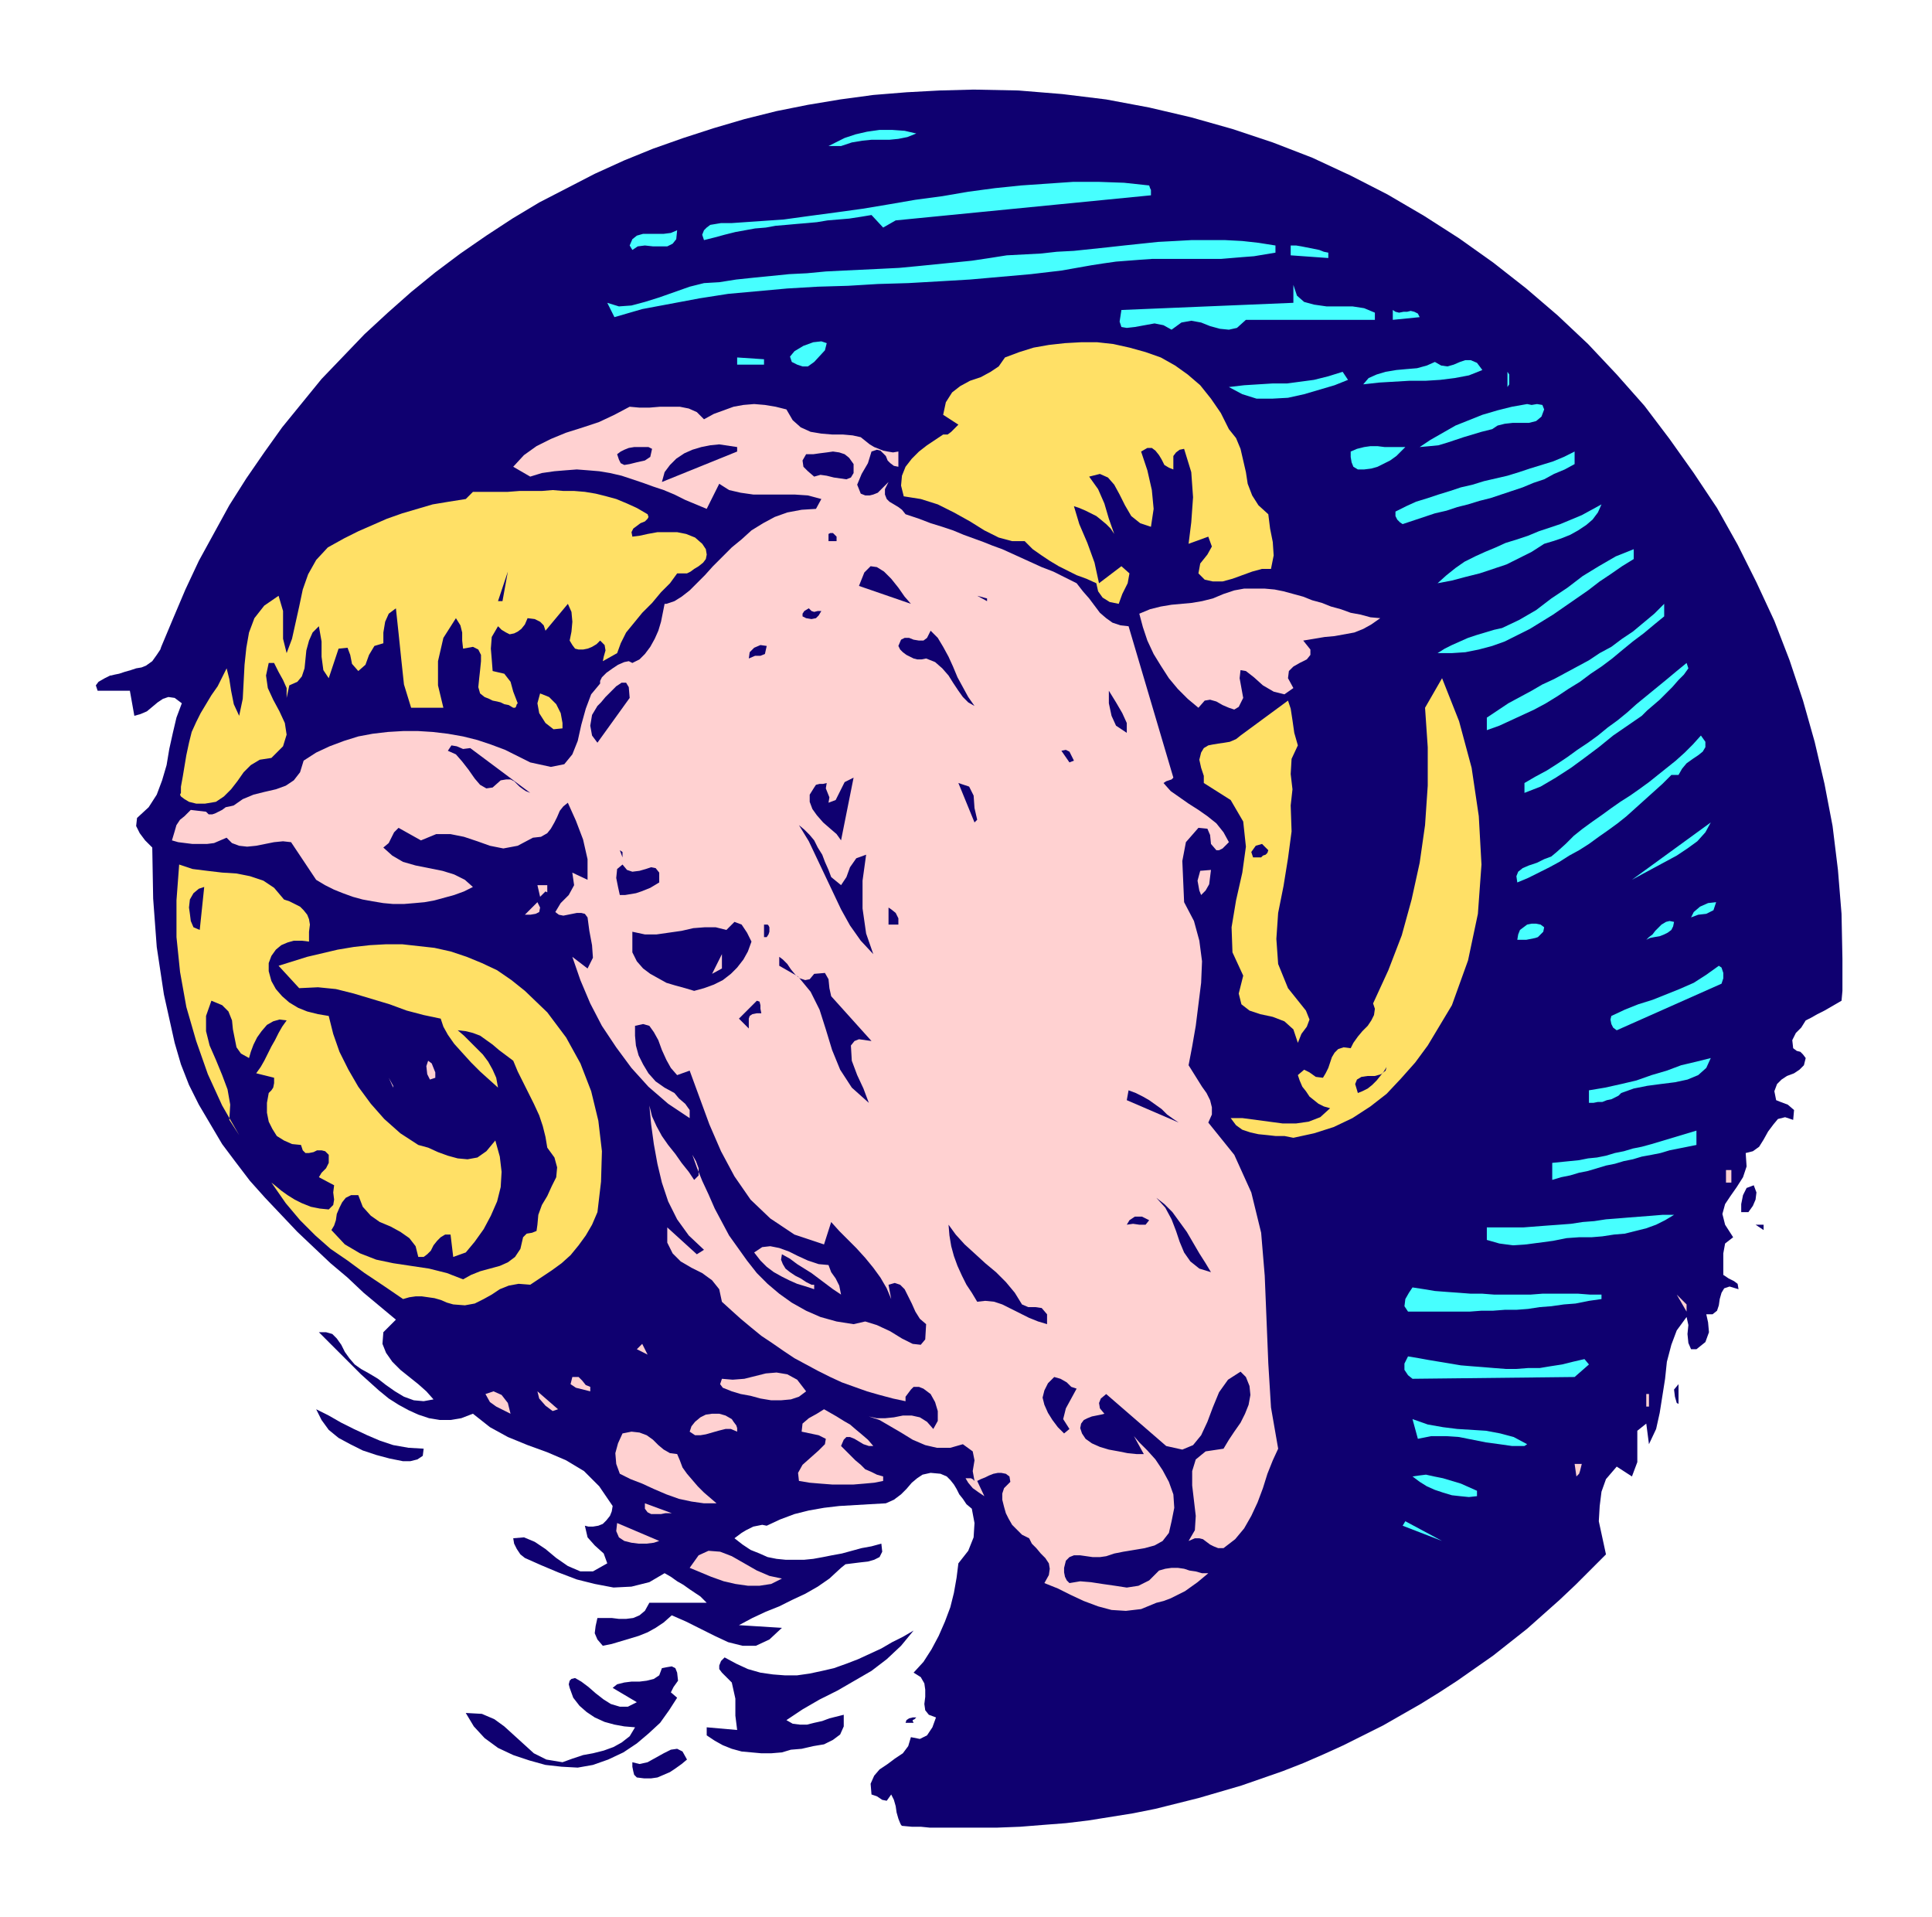
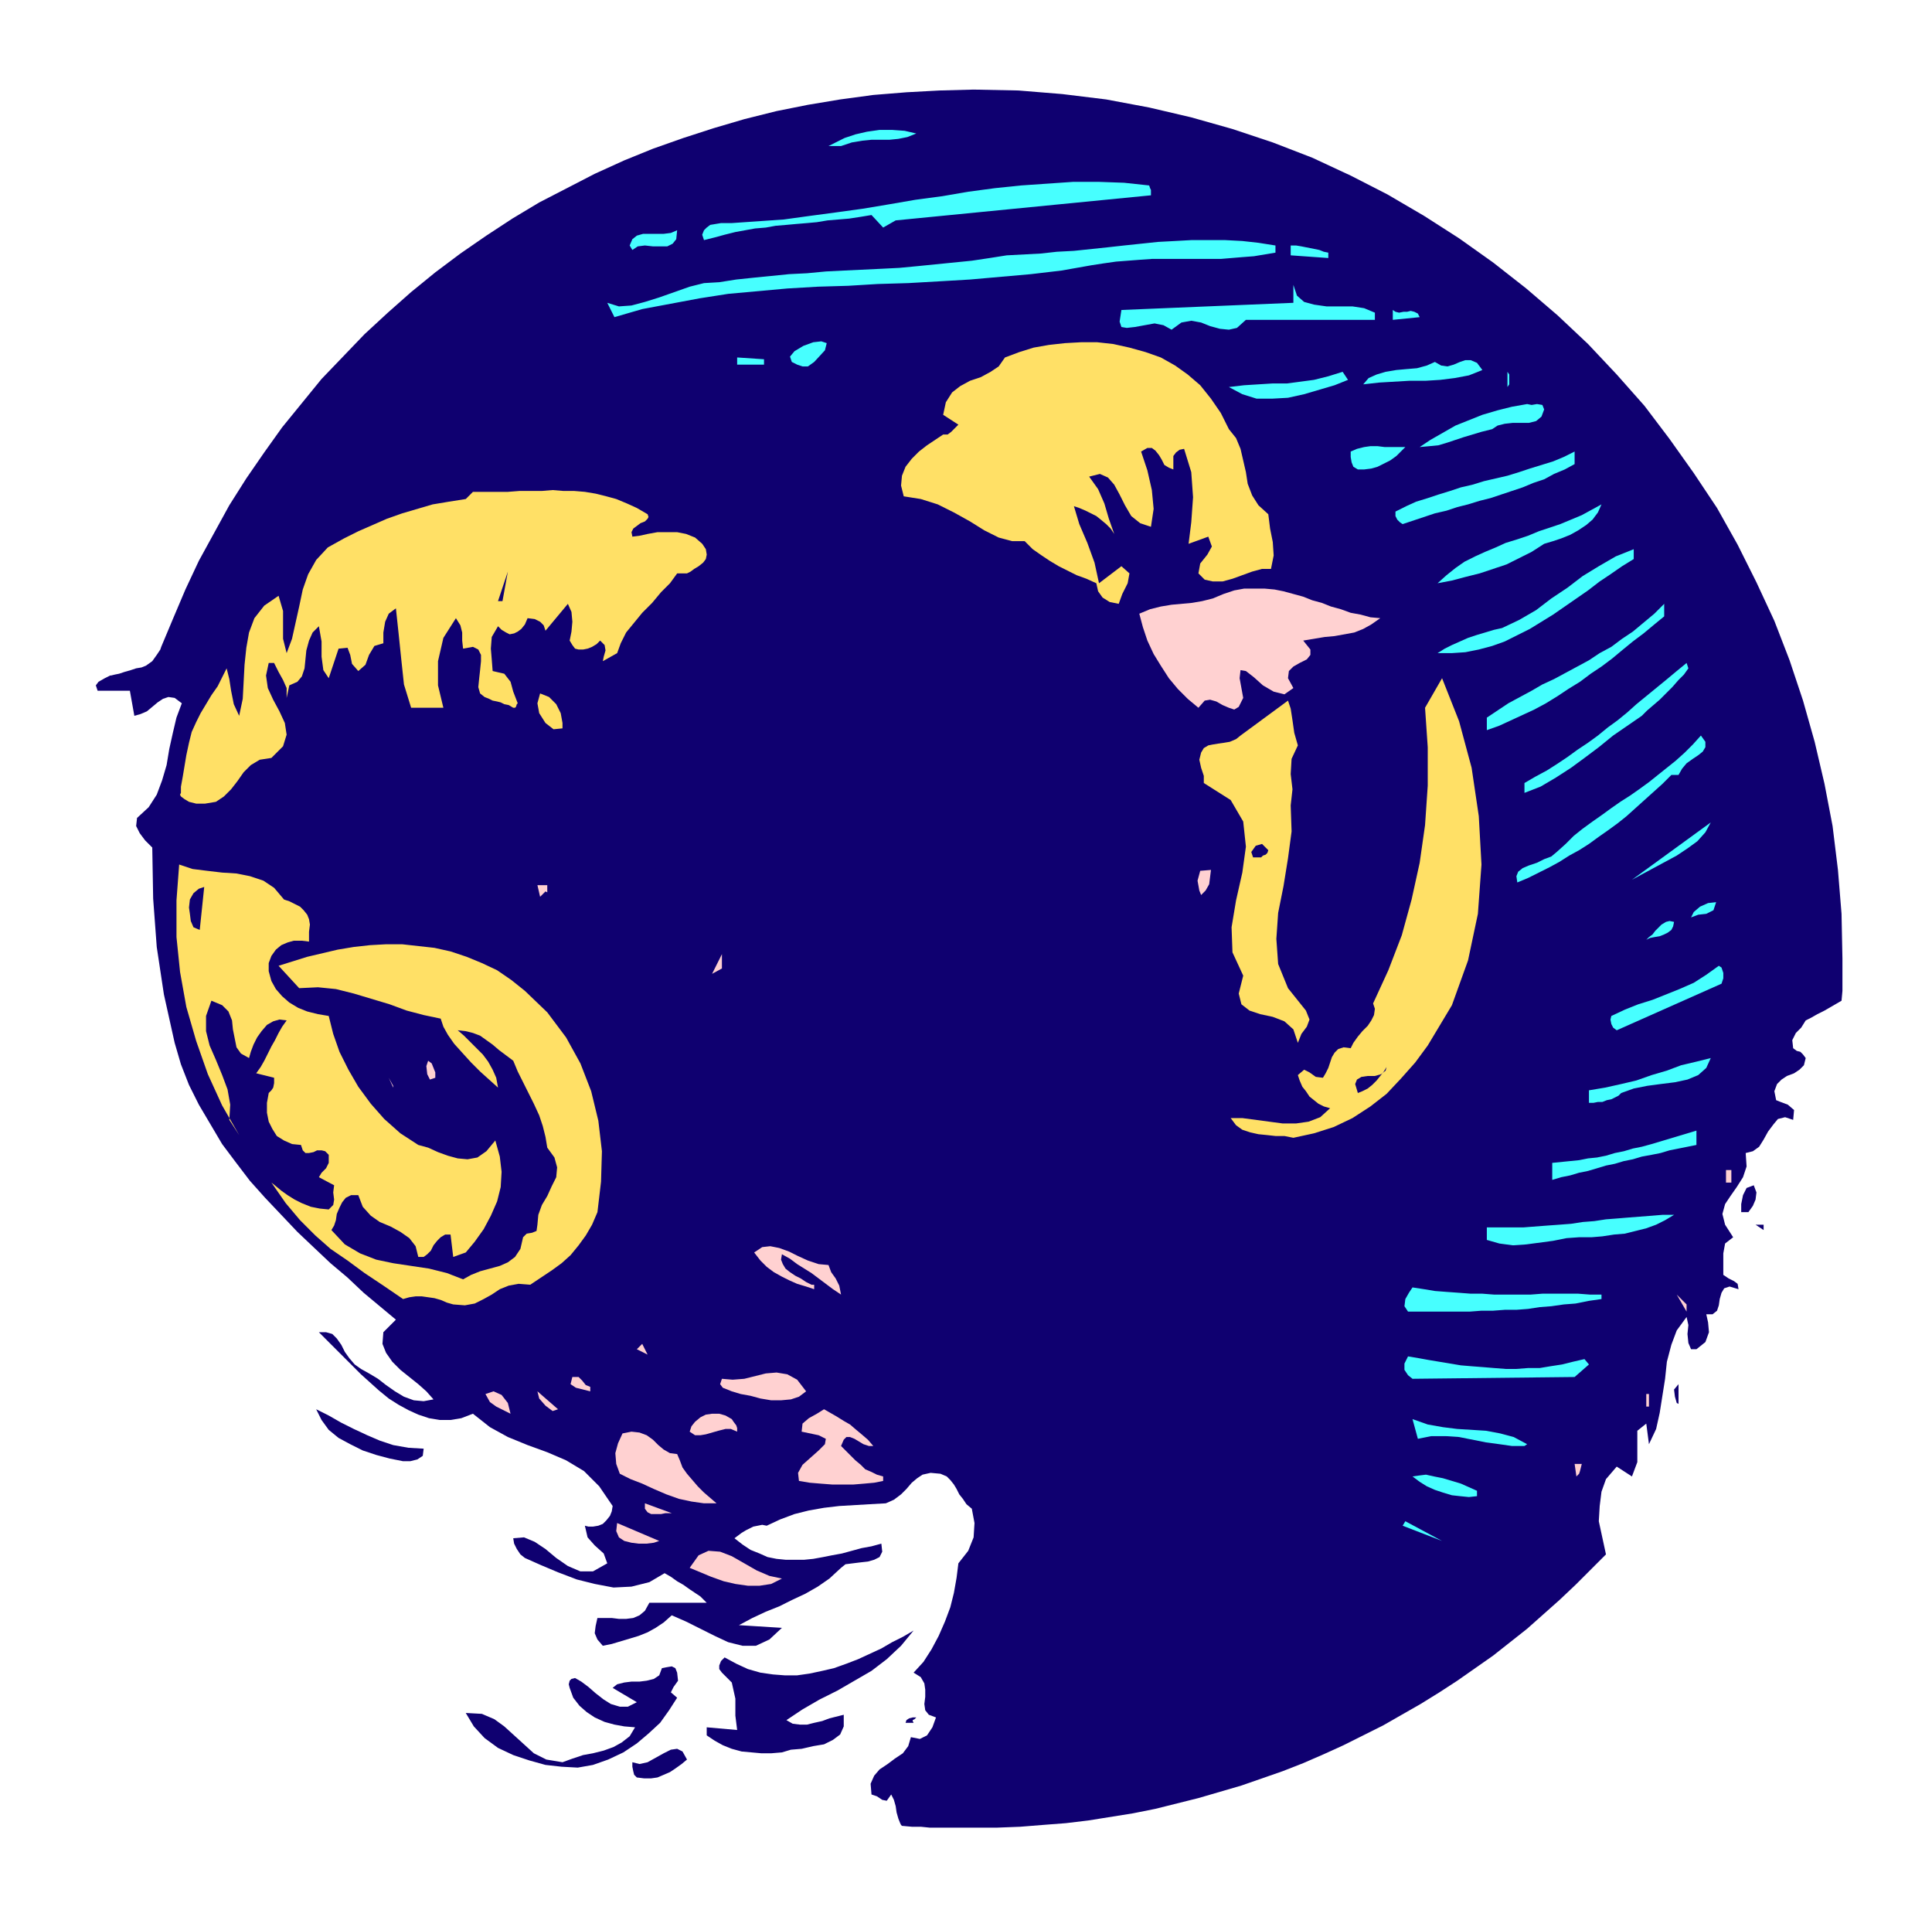
<svg xmlns="http://www.w3.org/2000/svg" fill-rule="evenodd" height="2.14in" preserveAspectRatio="none" stroke-linecap="round" viewBox="0 0 2157 2140" width="2.157in">
  <style>.pen1{stroke:none}.brush2{fill:#0f0070}.brush3{fill:#47ffff}.brush4{fill:#ffe066}.brush5{fill:#ffd1d1}</style>
  <path class="pen1 brush2" d="m1793 1735-17 17-17 17-18 17-18 16-18 16-19 15-19 15-20 14-20 14-20 13-21 13-21 12-21 12-22 11-22 11-22 10-23 10-23 9-23 8-23 8-24 7-24 7-24 6-24 6-25 5-25 4-25 4-25 3-26 2-25 2-26 1h-75l-10-1h-10l-11-1-1-1-1-2-2-5-2-7-1-7-2-7-2-4-1-2-5 7-5-1-6-4-6-2-1-12 4-9 6-7 9-6 8-6 9-6 6-8 3-10 10 2 8-4 6-9 4-11-8-3-4-5-1-7 1-8v-8l-1-7-4-7-8-5 11-12 9-14 8-15 7-16 6-16 4-16 3-17 2-16 11-14 6-15 1-16-3-16-6-5-4-6-4-5-3-6-3-5-4-5-4-4-7-3-11-1-9 2-6 4-6 5-6 7-6 6-8 6-9 4-18 1-17 1-17 1-17 2-17 3-16 4-16 6-15 7-5-1-5 1-5 1-4 2-4 2-5 3-4 3-4 3 9 7 9 6 10 4 9 4 10 2 10 1h21l10-1 11-2 10-2 11-2 11-3 11-3 11-2 11-3 1 9-3 6-6 3-7 2-9 1-8 1-8 1-5 4-13 12-13 9-14 8-15 7-14 7-15 6-15 7-15 8 48 3-14 13-15 7h-15l-16-4-15-7-16-8-16-8-16-7-9 8-9 6-9 5-10 4-10 3-10 3-10 3-10 2-6-7-3-7 1-8 2-9h16l8 1h8l8-1 7-3 6-5 5-9h64l-3-3-4-4-6-4-6-4-7-5-7-4-7-5-7-4-17 10-20 5-20 1-21-4-20-5-21-8-19-8-18-8-5-4-4-6-3-6-1-6 12-1 12 5 12 8 12 10 13 9 14 6h14l16-9-4-11-10-9-8-9-3-13 4 1h5l6-1 5-2 4-4 4-5 2-5 1-6-15-22-17-17-20-12-21-9-22-8-22-9-20-11-19-15-13 5-12 2h-12l-12-2-12-4-11-5-11-6-11-7-11-9-10-9-10-9-10-10-10-10-9-9-9-9-9-9h8l7 2 5 5 5 7 4 8 5 7 6 7 7 5 9 5 10 6 9 7 10 7 10 6 11 4 11 1 11-2-8-9-9-8-10-8-10-8-9-9-7-10-4-10 1-13 14-14-18-15-18-15-18-17-19-16-18-17-19-18-18-19-18-19-17-19-16-21-15-20-13-22-13-22-11-22-9-23-7-24-12-54-8-53-4-54-1-57-8-8-6-8-4-8 1-9 13-12 9-14 6-16 5-17 3-18 4-18 4-17 6-16-8-6-7-1-6 2-6 4-6 5-6 5-7 3-7 2-5-28h-36l-2-6 3-4 7-4 6-3h1l4-1 5-1 6-2 7-2 6-2 6-1 5-2 7-5 5-7 4-6 1-3 13-31 14-33 15-32 17-31 17-31 19-30 20-29 20-28 22-27 22-27 24-25 24-25 26-24 26-23 27-22 28-21 29-20 29-19 30-18 31-16 31-16 33-15 32-13 34-12 34-11 34-10 36-9 35-7 36-6 37-5 37-3 37-2 38-1 50 1 49 4 49 6 48 9 47 11 46 13 45 15 44 17 43 20 41 21 41 24 39 25 38 27 37 29 35 30 34 32 32 34 31 35 28 37 27 38 26 39 23 41 21 42 20 43 17 44 15 45 13 46 11 47 9 47 6 49 4 49 1 50v36l-1 11-19 11-8 4-7 4-4 2-2 1-5 8-6 6-4 8 1 9 4 3 4 1 3 3 3 4-2 8-5 5-6 4-8 3-6 4-5 5-3 8 2 10 5 2 8 3 7 6-1 11-9-3-8 2-5 6-6 8-5 9-5 8-7 5-8 2 1 15-4 12-7 11-7 10-6 9-3 11 3 12 9 14-9 7-2 11v24l6 4 6 3 4 3 1 6-10-3-6 2-3 5-2 7-1 7-2 6-5 4h-7l2 9 1 11-4 11-10 8h-6l-3-7-1-10 1-10-2-9-11 15-6 16-5 19-2 19-3 19-3 19-4 18-8 17-3-23-10 8v35l-6 16-17-11-12 14-5 14-2 16-1 17 8 37z" />
  <path class="pen1 brush3" d="m1023 149-10 4-10 2-10 1h-20l-10 1-12 2-12 4h-14l8-4 10-5 12-4 13-3 14-2h14l14 1 13 3zm262 69-285 28-14 8-13-14-12 2-13 2-12 1-12 1-12 2-11 1-12 1-11 1-12 1-11 2-12 1-11 2-11 2-12 3-11 3-12 3-2-6 2-5 3-3 4-3 6-1 6-1h12l29-2 29-2 29-4 30-4 29-4 30-5 29-5 30-4 29-5 30-4 29-3 29-2 29-2h29l28 1 28 3 1 3 1 2v6zm-529 39-1 10-4 5-6 3h-16l-9-1-8 1-6 4-3-5 3-7 5-4 7-2h23l8-1 7-3zm668 17v8l-12 2-12 2-13 1-12 1-12 1h-77l-14 1-13 1-13 1-14 2-13 2-34 6-34 4-34 3-34 3-34 2-35 2-34 1-33 2-34 1-34 2-33 3-33 3-32 5-32 6-32 6-31 9-8-16 13 4 14-1 15-4 16-5 17-6 17-6 16-4 17-1 19-3 19-2 20-2 20-2 20-1 21-2 20-1 21-1 21-1 20-1 21-2 20-2 20-2 20-2 20-3 19-3 19-1 19-1 18-2 19-1 19-2 19-2 18-2 19-2 19-2 19-1 18-1h38l19 1 18 2 19 3zm59 8v6l-42-3v-11h6l6 1 5 1 5 1 5 1 5 1 5 2 5 1zm52 67v8h-144l-10 9-9 2-10-1-11-3-10-4-11-2-11 2-11 8-9-5-10-2-11 2-11 2-9 1-6-1-2-6 2-13 192-8v-20l4 12 8 7 11 3 14 2h29l13 2 12 5zm50 5-30 3v-11l3 2 4 1 5-1h4l4-1 4 1 4 2 2 4zm-676 50-7 5h-6l-6-2-6-3-2-6 5-6 10-6 11-4 9-1 6 2-2 8-12 13z" />
  <path class="pen1 brush4" d="m1372 479 8 10 5 12 3 13 3 13 2 13 5 13 7 11 11 10 2 16 3 15 1 15-3 15h-10l-11 3-11 4-11 4-11 3h-11l-9-2-7-7 2-11 8-10 5-9-4-11-22 8 3-24 2-28-2-28-8-26-5 1-4 3-3 4v15l-5-2-5-3-3-6-3-5-4-5-4-3h-5l-7 4 7 21 5 22 2 21-3 20-12-4-10-8-7-12-6-12-6-11-7-8-9-4-12 3 10 14 7 16 5 17 6 17-4-6-5-5-6-5-5-4-6-3-6-3-7-3-6-2 6 20 9 21 8 22 5 23 25-19 9 8-2 11-6 12-4 11-10-2-8-5-5-7-2-9-11-5-11-4-10-5-10-5-10-6-9-6-10-7-9-9h-14l-15-4-16-8-16-10-18-10-18-9-19-6-19-3-3-12 1-11 4-10 7-9 8-8 9-7 9-6 9-6h5l4-3 4-4 4-4-17-11 3-14 7-11 9-7 11-6 12-4 11-6 9-6 7-10 16-6 16-5 17-3 18-2 18-1h18l18 2 18 4 18 5 17 6 16 9 14 10 14 12 12 15 11 16 9 18z" />
  <path class="pen1 brush3" d="M853 407h-30v-8l30 2v6zm802 6-15 6-16 3-16 2-16 1h-18l-17 1-17 1-18 2 6-7 9-4 10-3 12-2 11-1 12-1 11-3 9-4 7 4 7 1 7-2 7-3 6-2h6l7 3 6 8zm-150 11-15 6-17 5-17 5-18 4-18 1h-17l-16-5-15-8 17-2 16-1 16-1h16l15-2 15-2 16-4 16-5 6 9zm180 5-2 3v-17l2 3v11z" />
  <path class="pen1 brush4" d="M202 878v7l-1 2 1 2 4 3 5 3 4 1 4 1h10l12-2 9-6 8-8 7-9 7-10 8-8 10-6 13-2 13-13 4-13-2-13-6-13-7-13-6-13-2-14 3-14h6l5 10 5 9 4 9v11l3-14 9-4 5-6 3-9 1-10 1-10 3-11 4-9 7-7 3 17v17l2 15 6 9 11-33 10-1 3 8 2 10 7 8 8-7 4-11 6-10 10-3v-12l2-12 4-9 8-6 3 28 3 29 3 28 8 26h36l-6-25v-27l6-26 14-22 5 8 2 8v9l1 9 11-2 6 3 3 6v7l-1 10-1 9-1 10 2 7 5 4 5 2 4 2 5 1 4 1 4 2 5 1 5 3h2l1-1 1-3 1-1-5-13-3-11-7-9-13-3-1-13-1-12 1-13 7-12 4 4 5 3 4 2 5-1 4-2 4-3 4-5 3-7 8 1 6 3 4 4 2 6 25-30 4 9 1 11-1 11-2 10 3 5 3 4 4 1h5l5-1 5-2 5-3 4-4 5 5 1 6-2 7-1 5 16-9 4-11 6-12 9-11 9-11 11-11 10-12 10-10 8-11h11l4-2 4-3 5-3 5-4 3-4 1-5-1-6-4-6-8-7-10-4-10-2h-22l-11 2-9 2-8 1-1-5 2-4 4-3 4-3 5-2 3-3 1-2-1-3-12-7-11-5-12-5-11-3-12-3-12-2-12-1h-12l-12-1-12 1h-25l-13 1h-39l-8 8-19 3-18 3-17 5-17 5-17 6-16 7-16 7-16 8-18 10-13 14-9 16-6 17-4 19-4 18-4 18-6 16-4-16v-31l-5-17-16 11-11 14-6 16-3 17-2 19-1 19-1 19-4 19-6-13-3-15-2-13-3-12-5 10-5 10-7 10-6 10-6 10-5 10-5 11-3 12-3 14-2 12-2 12-2 11z" />
-   <path class="pen1 brush5" d="m230 906 3 3h4l3-1 4-2 4-2 4-3 5-1 4-1 10-7 12-5 12-3 13-3 11-4 9-6 7-9 4-13 14-9 15-7 16-6 16-5 16-3 17-2 17-1h17l16 1 17 2 17 3 16 4 15 5 16 6 14 7 14 7 23 5 15-3 9-11 6-15 4-18 5-18 6-16 10-12v-3l2-4 5-5 7-5 6-4 7-3 5-1 4 2 8-4 6-6 6-8 5-9 4-9 3-10 2-10 2-10h-6 8l9-3 8-5 9-7 8-8 9-9 9-10 10-10 11-11 11-9 11-10 13-8 13-7 14-5 16-3 16-1 6-11-15-4-15-1h-46l-14-2-13-3-11-7-14 28-12-5-12-5-12-6-12-5-12-4-11-4-12-4-12-4-13-3-12-2-12-1-13-1-13 1-12 1-14 2-13 4-19-11 12-13 14-10 16-8 17-7 19-6 18-6 17-8 17-9 11 1h11l12-1h22l10 2 9 4 8 8 11-6 11-4 11-4 11-2 12-1 12 1 12 2 12 3 7 12 9 8 11 5 12 2 12 1h12l11 1 9 2 5 4 5 4 5 3 5 2 5 2 5 1 6 1 6-1v17l-5-1-4-3-3-3-2-5-3-3-3-3-4-1-6 2-4 13-7 12-5 12 4 10 5 2h5l4-1 5-2 3-3 4-4 3-3 2-2 3 3 1 3-1 4v3-3l1-4-1-3-3-3-4 8v6l2 5 3 3 5 3 5 3 4 3 4 5 15 5 13 5 13 4 12 4 12 5 11 4 11 4 10 4 11 4 11 5 11 5 11 5 11 5 13 5 12 6 14 7 7 9 7 8 6 8 6 8 7 6 7 5 9 3 9 1 50 169-2 2-3 1-3 1-3 2 8 9 10 7 10 7 11 7 10 7 10 8 8 10 6 11-4 4-3 3-4 2h-3l-6-7-1-10-3-7-10-1-14 16-4 21 1 23 1 23 11 21 6 22 3 23-1 24-3 24-3 24-4 23-4 21 5 8 5 8 5 8 5 7 4 8 2 8v8l-4 9 29 36 19 42 11 45 4 48 2 49 2 49 3 49 8 46-6 13-6 15-5 16-6 16-7 15-8 14-10 12-13 10h-6l-5-2-4-2-4-3-4-3-4-1h-5l-7 3 7-12 1-16-2-17-2-17v-16l4-13 11-9 20-3 6-10 6-9 7-10 5-10 4-10 2-11-1-10-4-10-6-6-14 9-10 14-7 17-6 16-7 15-9 11-12 5-18-4-67-58-6 5-2 5 1 6 5 6-4 1-5 1-5 1-5 2-4 2-3 4-1 5 2 6 4 6 7 5 9 4 10 3 11 2 10 2 10 1h8l-11-20 6 7 9 9 9 10 8 12 7 13 5 14 1 15-3 15-3 13-7 9-9 5-11 3-12 2-12 2-10 2-9 3-7 1h-8l-7-1-7-1h-7l-5 2-4 4-2 8v5l1 5 2 4 3 3 12-2 12 1 13 2 14 2 13 2 13-2 12-6 11-11 7-2 7-1h7l7 1 6 2 7 1 7 2h7l-6 5-6 5-7 5-7 5-8 4-8 4-8 3-8 2-17 7-17 2-16-1-15-4-16-6-15-7-14-7-15-6 5-9 1-7-1-6-4-6-5-5-5-6-5-5-3-6-8-4-6-6-5-5-4-7-3-6-2-7-2-8v-7l2-6 4-4 3-3-1-6-4-3-5-1h-4l-5 1-5 2-4 2-5 2-4 2 8 17-6-4-7-5-5-6-3-5h6l2 1 2 2-2-11 2-12-2-10-11-8-14 4h-15l-13-3-14-6-13-8-12-7-12-7-12-4 9 2h9l10-1 10-2h10l9 2 8 5 7 8 5-9v-11l-3-10-5-9-4-3-4-3-5-2h-6l-3 3-3 4-3 4v5l-14-3-15-4-14-4-14-5-14-5-13-6-14-7-13-7-13-7-12-8-13-9-12-8-11-9-12-10-10-9-11-10-3-14-8-10-11-8-12-6-12-7-9-9-6-12v-17l33 30 8-5-17-16-13-18-10-20-7-21-5-21-4-22-3-22-2-21 3 12 5 11 6 11 7 10 8 10 7 10 8 10 6 9 5-5v-8l-3-8-4-7 5 14 6 15 7 15 7 16 8 15 8 15 10 14 10 14 11 14 12 12 13 11 14 10 16 9 16 7 18 5 19 3 13-3 13 4 15 7 13 8 12 6 9 1 5-6 1-17-7-6-5-8-4-9-4-8-4-8-5-5-6-2-7 2 3 16-5-12-7-12-8-11-9-11-10-11-10-10-9-9-9-10-8 25-33-11-27-18-22-21-18-26-15-28-13-30-11-30-11-30-14 5-7-8-5-9-5-11-4-11-5-9-5-7-7-2-9 2v11l1 11 3 11 5 10 6 10 8 9 10 7 11 6 5 6 7 6 5 7v9l-24-16-22-19-19-21-17-23-16-24-13-25-11-26-9-26 17 13 6-12-1-14-3-16-2-15-3-4-4-1h-5l-5 1-5 1-5 1-5-1-4-3 6-10 9-9 6-11-2-14 17 8v-23l-5-22-8-21-9-20-5 4-4 5-3 7-3 6-4 7-4 5-7 4-9 1-17 9-16 3-15-3-14-5-15-5-15-3h-16l-17 7-25-14-5 5-3 6-3 6-6 5 10 9 12 7 14 4 15 3 15 3 13 4 12 6 9 8-10 5-11 4-11 3-11 3-11 2-11 1-12 1h-12l-11-1-12-2-11-2-11-3-11-4-10-4-10-5-10-6-28-42-9-1-10 1-10 2-10 2-10 1-9-1-8-3-6-6-7 3-7 3-8 1h-16l-8-1-8-1-7-2 3-10 2-7 4-6 5-4 7-7 17 2z" />
  <path class="pen1 brush3" d="m1724 457-3 8-6 5-8 2h-18l-9 1-8 2-6 4-12 3-10 3-10 3-9 3-9 3-10 3-10 1-11 1 12-8 14-8 14-8 15-6 15-6 17-5 16-4 17-3 5 1 6-1 6 1 2 5z" />
  <path class="pen1 brush2" d="m823 504-84 34 3-11 6-8 7-7 9-6 9-4 10-3 10-2 10-1 20 3v5z" />
  <path class="pen1 brush3" d="m1569 499-5 5-5 5-7 5-6 3-8 4-7 2-8 1h-7l-5-3-2-5-1-6v-6l7-3 8-2 7-1h8l8 1h23z" />
  <path class="pen1 brush2" d="m728 501-2 9-6 4-9 2-8 2-6 1-4-2-2-4-2-6 4-3 4-2 5-2 6-1h16l4 2zm225 17v10l-3 5-5 2-7-1-7-1-8-2-7-1-7 2-7-6-5-5-1-7 4-7h8l7-1 8-1 7-1 7 1 6 2 5 4 5 7z" />
  <path class="pen1 brush3" d="m1758 518-11 6-12 5-11 6-12 4-12 5-12 4-12 4-12 4-12 3-13 4-12 3-12 4-13 3-12 4-12 4-12 4-3-2-3-3-2-4v-5l12-6 11-5 13-4 12-4 13-4 12-4 13-3 13-4 13-3 13-3 13-4 12-4 13-4 13-4 12-5 12-6v14zm30 45-4 9-6 8-7 6-9 6-9 5-10 4-9 3-10 3-14 9-14 7-14 7-15 5-15 5-16 4-15 4-16 3 10-9 10-8 10-7 12-6 11-5 12-5 11-5 13-4 12-4 12-5 12-4 12-4 12-5 12-5 11-6 11-6z" />
  <path class="pen1 brush2" d="M934 599v5h-9v-8l2-1h3l2 2 2 2z" />
  <path class="pen1 brush3" d="m1824 624-13 8-13 9-12 8-13 10-13 9-13 9-13 9-13 8-13 8-14 7-14 7-14 5-15 4-15 3-15 1h-16l8-5 8-4 9-4 9-4 9-3 10-3 10-3 9-2 19-9 19-11 17-13 18-12 17-13 18-11 19-11 20-8v11z" />
  <path class="pen1 brush2" d="m1017 674-58-20 6-15 7-7 7 1 8 5 8 8 8 10 7 10 7 8zm-461-3 11-33-6 33h-5z" />
  <path class="pen1 brush5" d="m1541 690-10 7-9 5-10 4-11 2-11 2-11 1-12 2-12 2 8 10v6l-4 5-8 4-7 4-5 5-1 8 6 11-10 7-12-3-12-7-10-9-9-7-6-1-1 9 4 22-5 10-5 3-6-2-7-3-7-4-7-2-6 1-7 8-12-10-11-11-10-12-9-14-8-13-7-15-5-15-4-15 12-5 12-3 12-2 11-1 11-1 12-2 12-3 12-5 12-4 11-2h23l11 1 10 2 11 3 11 3 10 4 11 3 10 4 11 3 11 4 11 2 11 3 11 1z" />
  <path class="pen1 brush2" d="m1102 671-11-6 11 3v3z" />
  <path class="pen1 brush3" d="m1858 688-11 9-12 10-12 9-11 9-12 10-12 9-12 8-12 9-13 8-12 8-13 8-13 7-13 6-13 6-13 6-14 5v-14l12-8 12-8 13-7 13-7 12-7 13-6 13-7 13-7 13-7 12-8 13-7 12-9 12-8 12-10 12-10 11-11v14z" />
  <path class="pen1 brush2" d="m917 682-3 5-3 3-5 1-6-1-4-2v-3l2-3 5-3 3 3 3 1 4-1h4zm171 106-7-4-6-6-5-7-6-9-5-8-7-8-8-7-10-4-5 1h-5l-4-1-4-2-4-2-4-3-3-3-2-4 3-7 4-2h5l5 2 6 1h5l4-3 4-8 8 8 6 10 6 11 5 11 5 12 6 11 6 11 7 10zm-232-67-2 9-5 2h-6l-7 3 1-7 5-5 7-3 7 1z" />
  <path class="pen1 brush3" d="m1885 746-5 7-6 6-7 8-7 7-7 7-7 6-7 6-6 6-16 11-16 11-16 13-16 12-15 11-17 11-17 10-18 7v-11l12-7 13-7 11-7 12-8 11-8 12-8 11-8 11-9 11-8 11-9 10-9 11-9 11-9 11-9 12-10 11-9 2 6z" />
  <path class="pen1 brush4" d="m1594 1167-14 19-16 18-16 17-18 14-20 13-21 10-22 7-23 5-10-2h-10l-9-1-10-1-9-2-9-3-7-5-6-8h13l15 2 15 2 15 2h15l14-2 13-5 11-10-7-2-6-3-5-4-5-4-4-6-4-5-3-7-2-6 7-6 6 3 7 5 8 1 3-5 3-6 2-6 2-6 3-5 4-4 6-2 8 1 3-6 5-7 5-6 6-6 4-6 3-6 1-7-2-6 17-37 15-39 11-40 9-41 6-42 3-44v-43l-3-44 19-33 19 48 14 52 8 54 3 54-4 55-11 52-18 50-27 45z" />
  <path class="pen1 brush2" d="m703 779-36 50-6-8-2-11 2-12 6-10 4-4 5-6 6-6 6-6 6-4h5l3 5 1 12zm555 39-12-8-5-11-3-14v-14l8 13 7 12 5 11v11z" />
  <path class="pen1 brush4" d="M628 807v6l-10 1-9-7-7-11-2-11 3-11 10 4 8 8 5 10 2 11zm821 25-7 15-1 17 2 17-2 18 1 29-4 30-5 31-6 30-2 29 2 28 11 27 20 25 4 10-3 8-6 8-4 10-5-15-10-9-13-5-14-3-12-4-9-7-3-12 5-20-12-26-1-28 5-30 7-31 4-29-3-28-14-24-30-19v-8l-3-9-2-9 2-8 3-5 5-3 5-1 6-1 7-1 6-1 7-3 5-4 53-39 3 9 2 13 2 14 4 14z" />
  <path class="pen1 brush3" d="M1874 865h-8l-10 10-10 9-10 9-10 9-10 9-10 8-11 8-10 7-11 8-11 7-11 6-11 7-11 6-12 6-12 6-12 5-1-7 2-5 5-4 7-3 9-3 8-4 8-3 6-5 10-9 9-9 10-8 11-8 10-7 11-8 10-7 11-7 10-7 11-8 10-8 10-8 10-8 10-9 9-9 9-10 5 7v6l-3 5-5 4-6 4-7 5-5 6-4 7z" />
  <path class="pen1 brush2" d="m592 885-5-2-3-2-4-3-3-3-3-3-4-2h-5l-6 1-9 8-7 1-7-4-6-7-7-10-7-9-7-8-9-4 4-6 6 1 7 3 8-1 67 50zm607-36-5 2-9-13 5-1 4 2 2 4 3 6zm-260 89-5-7-7-6-8-7-7-8-5-7-3-8v-8l5-8 2-3 4-1h4l4-1-1 6 2 5 2 5-1 6 8-3 5-10 5-10 10-5-14 70zm152-23-3 3-18-44 12 4 5 10 1 14 3 13z" />
  <path class="pen1 brush3" d="m1822 982 88-64-6 11-9 10-11 8-12 8-13 7-13 7-13 7-11 6z" />
  <path class="pen1 brush2" d="m928 979 11 9 6-9 4-11 7-10 11-4-4 29v31l4 28 8 23-14-15-12-17-10-18-9-19-9-19-9-19-9-19-11-18 6 5 6 6 5 6 4 8 5 8 3 8 4 9 3 8zm488-30-1 3-2 2-3 1-2 2h-9l-2-6 5-7 7-2 7 7zm-721 8-3-8 3 2v6z" />
  <path class="pen1 brush4" d="m317 1004 6 2 6 3 6 3 4 4 4 5 2 5 1 6-1 8v11l-8-1h-9l-7 2-7 3-6 5-5 7-3 8v9l3 11 5 9 7 8 8 7 10 6 10 4 12 3 12 2 5 20 7 20 10 20 11 19 14 19 15 17 18 16 20 13 11 3 11 5 11 4 11 3 11 1 11-2 10-7 10-12 5 18 2 17-1 17-4 16-7 16-8 15-10 14-10 12-14 5-3-25h-6l-5 3-4 4-4 5-3 6-4 4-4 3h-6l-3-12-7-9-10-7-11-6-12-5-10-7-9-10-5-13h-8l-6 3-4 5-3 6-3 7-1 7-2 6-3 5 15 16 17 10 18 7 19 4 20 3 20 3 20 5 18 7 9-5 10-4 11-3 11-3 9-4 8-6 6-9 3-13 4-4 6-1 5-2 1-7 1-11 4-11 6-10 5-11 5-10 1-11-3-11-8-11-2-12-3-12-4-12-6-13-6-12-6-12-6-12-5-12-8-6-8-6-7-6-7-5-7-5-8-3-8-2-9-1 7 6 7 7 7 7 7 7 6 8 5 9 4 9 2 11-10-9-10-9-10-10-10-11-9-10-7-10-5-9-3-9-19-4-19-5-19-7-20-6-20-6-20-5-20-2-21 1-23-25 16-5 16-5 17-4 17-4 18-3 18-2 18-1h18l18 2 18 2 18 4 18 6 17 7 17 8 16 11 15 12 25 24 21 28 16 29 12 31 8 33 4 34-1 34-4 34-6 14-7 12-8 11-9 11-10 9-11 8-12 8-12 8-13-1-11 2-10 4-9 6-9 5-10 5-11 2-13-1-7-2-7-3-7-2-7-1-7-1h-7l-7 1-7 2-22-15-21-14-19-14-19-13-17-15-17-17-16-19-16-23 5 4 6 5 7 5 8 5 8 4 10 4 10 2 10 1 5-5 1-6-1-8 1-8-17-9 3-5 5-5 3-6v-9l-4-4-4-1h-5l-4 2-5 1h-4l-3-3-2-6-10-1-9-4-8-5-5-8-4-8-2-10v-11l2-11 3-3 2-3 1-5v-6l-20-5 5-7 4-7 4-8 4-8 4-7 4-8 4-7 5-7-8-1-7 2-7 4-6 7-5 7-4 8-3 8-2 7-9-5-5-7-2-10-2-10-1-10-4-10-7-7-12-5-6 17v17l4 16 7 16 7 17 6 16 3 17-1 17 11 17-19-33-16-35-13-37-11-38-7-39-4-39v-41l3-40 15 5 16 2 17 2 16 1 15 3 15 5 12 8 11 13z" />
  <path class="pen1 brush2" d="m736 985-5 3-5 3-5 2-5 2-6 2-6 1-6 1h-6l-2-9-2-10 1-10 6-5 5 6 6 2 8-1 7-2 6-2 5 1 4 5v11z" />
  <path class="pen1 brush5" d="m1352 971-1 8-1 8-4 7-5 5-2-5-2-11 3-11 12-1zm-741 25-2-1-2 2-2 2-2 2-3-13h11v8z" />
  <path class="pen1 brush2" d="m223 1038-7-3-3-7-1-8-1-7 1-9 4-7 6-5 6-2-5 48z" />
  <path class="pen1 brush3" d="m1916 1007-3 9-8 4-9 1-8 3 3-6 7-6 9-4 9-1z" />
-   <path class="pen1 brush5" d="m603 1013-1 5-4 2-6 1h-6l14-14 3 6z" />
-   <path class="pen1 brush2" d="M1003 1032h-11v-19l3 2 5 4 3 6v7zm-164 19-4 11-5 9-7 9-7 7-9 7-10 5-11 4-11 3-10-3-11-3-10-3-9-5-9-5-8-6-7-8-5-10v-23l14 3h13l14-2 14-2 13-3 13-1h12l12 3 9-9 8 3 6 9 5 10z" />
  <path class="pen1 brush3" d="m1869 1029-1 5-2 4-4 3-4 2-5 2-6 1-5 1-4 2 3-3 4-3 3-4 4-4 3-3 5-3 4-1 5 1z" />
  <path class="pen1 brush2" d="M859 1035v5l-1 3-2 3h-3v-14h4l1 1 1 2z" />
-   <path class="pen1 brush3" d="m1724 1035-1 5-3 3-3 3-3 1-5 1-5 1h-10l1-6 2-5 4-3 4-3 5-1h5l5 1 4 3z" />
  <path class="pen1 brush5" d="m795 1087 11-22v16l-11 6z" />
  <path class="pen1 brush2" d="m909 1087 12-1 4 7 1 10 2 9 45 50-7-1-7-1-5 2-4 5 1 17 6 16 7 15 6 16-19-17-13-20-9-22-7-23-7-22-10-20-14-17-21-12v-10l4 3 5 5 4 6 5 6 5 4 6 2 5-1 5-6z" />
  <path class="pen1 brush3" d="m1922 1098-117 52-4-3-2-4-1-5 1-4 15-7 15-6 16-5 15-6 15-6 16-7 14-9 14-10 3 2 2 6v6l-2 6z" />
  <path class="pen1 brush2" d="M850 1131h-5l-5 1-3 2-1 3v11l-11-11 20-20 3 1 1 4v4l1 5z" />
  <path class="pen1 brush3" d="m1910 1181-5 11-9 8-12 5-14 3-16 2-15 2-15 3-14 5-3 3-4 2-4 2-5 1-5 2h-5l-5 1h-5v-14l18-3 18-4 17-4 17-6 17-5 16-6 17-4 16-4z" />
  <path class="pen1 brush5" d="m486 1203-6 2-3-6-1-9 2-6 4 3 2 5 2 5v6z" />
  <path class="pen1 brush2" d="m1549 1187-1 4-3 5-4 5-4 5-5 5-5 4-6 3-5 2-3-10 2-5 5-3 7-1h8l7-2 5-4 2-8z" />
  <path class="pen1 brush5" d="m439 1214-5-11 5 9v2z" />
  <path class="pen1 brush2" d="m1316 1253-58-25 2-11 8 3 8 4 7 4 7 5 7 5 6 6 7 5 6 4z" />
  <path class="pen1 brush3" d="m1894 1278-10 2-10 2-10 2-10 3-10 2-11 2-10 3-10 2-10 3-10 2-10 3-10 3-10 2-10 3-10 2-10 3v-19l10-1 10-1 10-1 10-2 10-1 10-2 10-3 10-2 10-3 10-2 11-3 10-3 10-3 10-3 10-3 10-3v16z" />
  <path class="pen1 brush5" d="M1927 1306h6v14h-6v-14z" />
  <path class="pen1 brush2" d="m1958 1323 3 8-1 8-3 7-5 7h-8v-9l2-10 4-8 8-3zm-606 97-13-4-10-8-7-10-5-12-4-12-5-13-7-13-10-11 9 7 9 9 8 11 8 11 7 12 7 12 7 11 6 10z" />
  <path class="pen1 brush3" d="m1869 1356-10 6-10 5-11 4-12 3-12 3-12 1-13 2-12 1h-14l-14 1-15 3-15 2-15 2-15 1-15-2-14-4v-14h41l13-1 13-1 14-1 13-1 13-2 13-1 13-2 13-1 12-1 13-1 13-1 12-1h13z" />
  <path class="pen1 brush2" d="m1283 1362-4 5h-7l-7-1-7 1 3-5 6-4h8l8 4zm-142 94 7 3h8l7 1 6 7v11l-10-3-10-4-10-5-10-5-10-5-9-3-10-1-9 1-6-10-6-9-5-10-5-11-4-11-3-11-2-12-1-12 8 11 10 11 11 10 12 11 12 10 11 11 10 12 8 13zm828-83-9-6h9v6z" />
  <path class="pen1 brush5" d="m939 1445-9-6-8-6-8-6-8-6-8-5-8-5-8-6-9-5-1 6 2 5 3 5 5 4 6 4 6 3 6 4 6 3h3v5l-9-3-10-3-9-4-8-4-9-5-8-6-7-7-7-9 9-6 9-1 10 2 11 4 10 5 11 5 12 4 11 1 3 8 5 7 4 8 2 10z" />
  <path class="pen1 brush3" d="M1788 1445v5l-14 2-15 3-13 1-14 2-13 1-13 2-13 1h-13l-13 1h-13l-13 1h-69l-4-6 1-8 4-7 4-6 13 2 12 2 13 1 14 1 13 1h13l13 1h41l13-1h40l13 1h13z" />
  <path class="pen1 brush5" d="m1883 1464-11-19 11 11v8zm-1083 14 20 11-20-11zm-89 28 6-6 6 12-12-6z" />
  <path class="pen1 brush3" d="m1769 1517 5 6-16 14-181 2-5-4-4-6v-7l4-8 12 2 11 2 12 2 12 2 12 2 12 1 13 1 12 1 13 1h12l13-1h13l12-2 13-2 12-3 13-3z" />
  <path class="pen1 brush5" d="m900 1553-8 6-9 3-11 1h-11l-12-2-11-3-11-2-10-3-5-2-5-2-3-4 2-6 12 1 13-1 12-3 12-3 12-1 12 2 11 6 10 13zm-241-5v5l-8-2-8-2-6-4 2-8h7l4 4 4 5 5 2z" />
  <path class="pen1 brush2" d="m1202 1550-6 11-6 11-3 12 7 11-6 5-7-7-6-8-5-8-4-9-2-8 2-8 4-8 7-7 7 2 7 4 5 5 6 2zm672 17-2-1-2-7-1-8 5-6v22z" />
  <path class="pen1 brush5" d="m570 1578-8-4-8-4-7-5-5-9 9-3 9 4 7 9 3 12zm53-5-6 2-8-6-7-8-2-8 23 20zm1215-17h3v14h-3v-14z" />
  <path class="pen1 brush2" d="m473 1617-1 8-6 4-8 2h-8l-15-3-15-4-15-5-14-7-13-7-11-9-8-11-6-12 14 7 14 8 14 7 15 7 14 6 15 5 17 3 17 1z" />
  <path class="pen1 brush5" d="M975 1614h-5l-6-2-5-3-5-3-5-2h-4l-3 3-3 7 5 5 6 6 5 5 6 5 5 5 7 3 6 3 7 2v5l-10 2-11 1-12 1h-24l-13-1-12-1-12-2-1-9 5-9 9-8 9-8 7-7 1-6-8-4-19-4 1-9 7-6 9-5 8-5 7 4 7 4 8 5 7 4 7 6 6 5 7 6 6 7zm-152-16-7-3h-6l-8 2-7 2-7 2-6 1h-6l-6-4 2-6 4-5 6-5 6-3 7-1h8l7 2 7 4 2 3 3 4 1 3v4z" />
  <path class="pen1 brush3" d="m1705 1612-3 2h-14l-14-2-15-2-15-3-15-3-15-1h-16l-15 3-6-22 17 6 17 3 16 2 16 1 16 1 16 3 15 4 15 8z" />
  <path class="pen1 brush5" d="m756 1623 3 7 3 8 5 7 6 7 6 7 7 7 7 6 7 6h-14l-14-2-14-3-14-5-14-6-13-6-13-5-12-6-4-11-1-12 3-11 5-11 10-2 9 1 8 3 7 5 6 6 6 5 7 4 8 1zm1010 11-1 4-1 4-1 3-3 3-2-14h8z" />
  <path class="pen1 brush3" d="m1649 1670-9 1-10-1-9-1-10-3-9-3-9-4-8-5-8-6 7-1 8-1 9 2 10 2 10 3 10 3 9 4 9 4v6z" />
  <path class="pen1 brush5" d="M750 1689h-7l-5 1h-11l-4-2-3-4v-6l30 11z" />
  <path class="pen1 brush3" d="m1566 1703 3-5 41 22-44-17z" />
  <path class="pen1 brush5" d="m736 1720-6 2-8 1h-9l-8-1-8-2-6-4-3-7 1-9 47 20zm137 42-12 6-13 2h-13l-14-2-13-3-14-5-12-5-12-5 10-14 11-5 13 1 13 5 14 8 14 8 14 6 14 3z" />
  <path class="pen1 brush2" d="m1020 1820-14 17-16 15-17 13-19 11-19 11-20 10-19 11-18 12 7 4 8 1h8l8-2 9-2 8-3 8-2 8-2v13l-4 9-8 6-10 5-12 2-13 3-12 1-10 3-12 1h-11l-11-1-11-1-11-3-10-4-9-5-9-6v-9l34 3-2-16v-19l-4-18-11-11-3-4v-4l2-5 4-4 13 7 13 6 14 4 14 2 13 1h14l14-2 14-3 13-3 14-5 13-5 13-6 13-6 12-7 12-6 12-7zm-264 47 1 9-5 7-3 6 7 6-9 14-10 14-13 12-13 11-15 10-17 8-17 6-17 3-18-1-18-2-18-5-18-6-17-8-15-11-12-13-9-15 18 1 14 6 11 8 11 10 11 10 11 10 14 7 18 3 11-4 12-4 11-2 12-3 11-4 9-5 9-7 6-10-12-1-11-2-11-3-11-5-9-6-8-7-7-9-4-11-1-4 1-4 2-2 4-1 7 4 8 6 8 7 9 7 8 5 10 3h9l10-5-27-16 5-4 8-2 8-1h9l8-1 8-2 6-4 3-8 5-1 6-1 4 2 2 5zm267 50-2 2-2 1v1l1 2h-9l1-3 3-2 4-1h4zm-256 47-6 5-7 5-6 4-7 3-7 3-7 1h-8l-8-1-3-3-1-4-1-5v-5l8 2 9-2 9-5 9-5 8-4 7-1 6 3 5 9z" />
</svg>